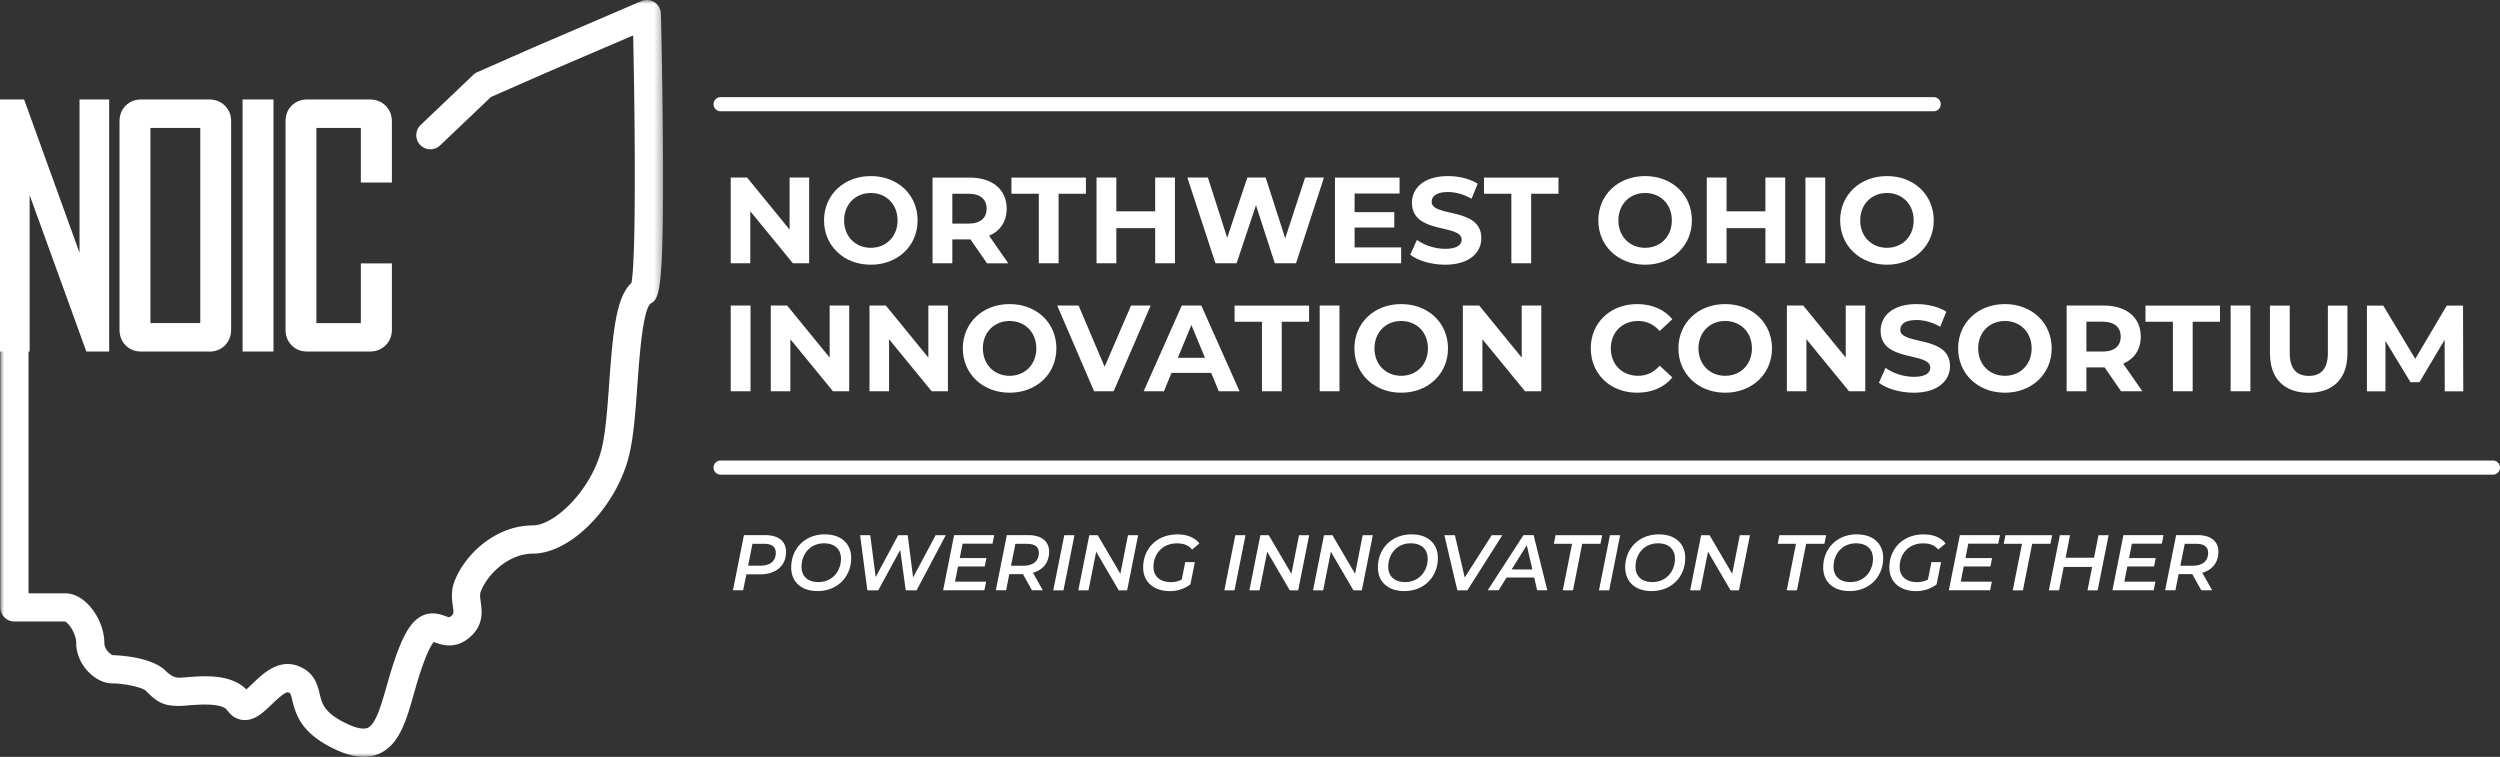
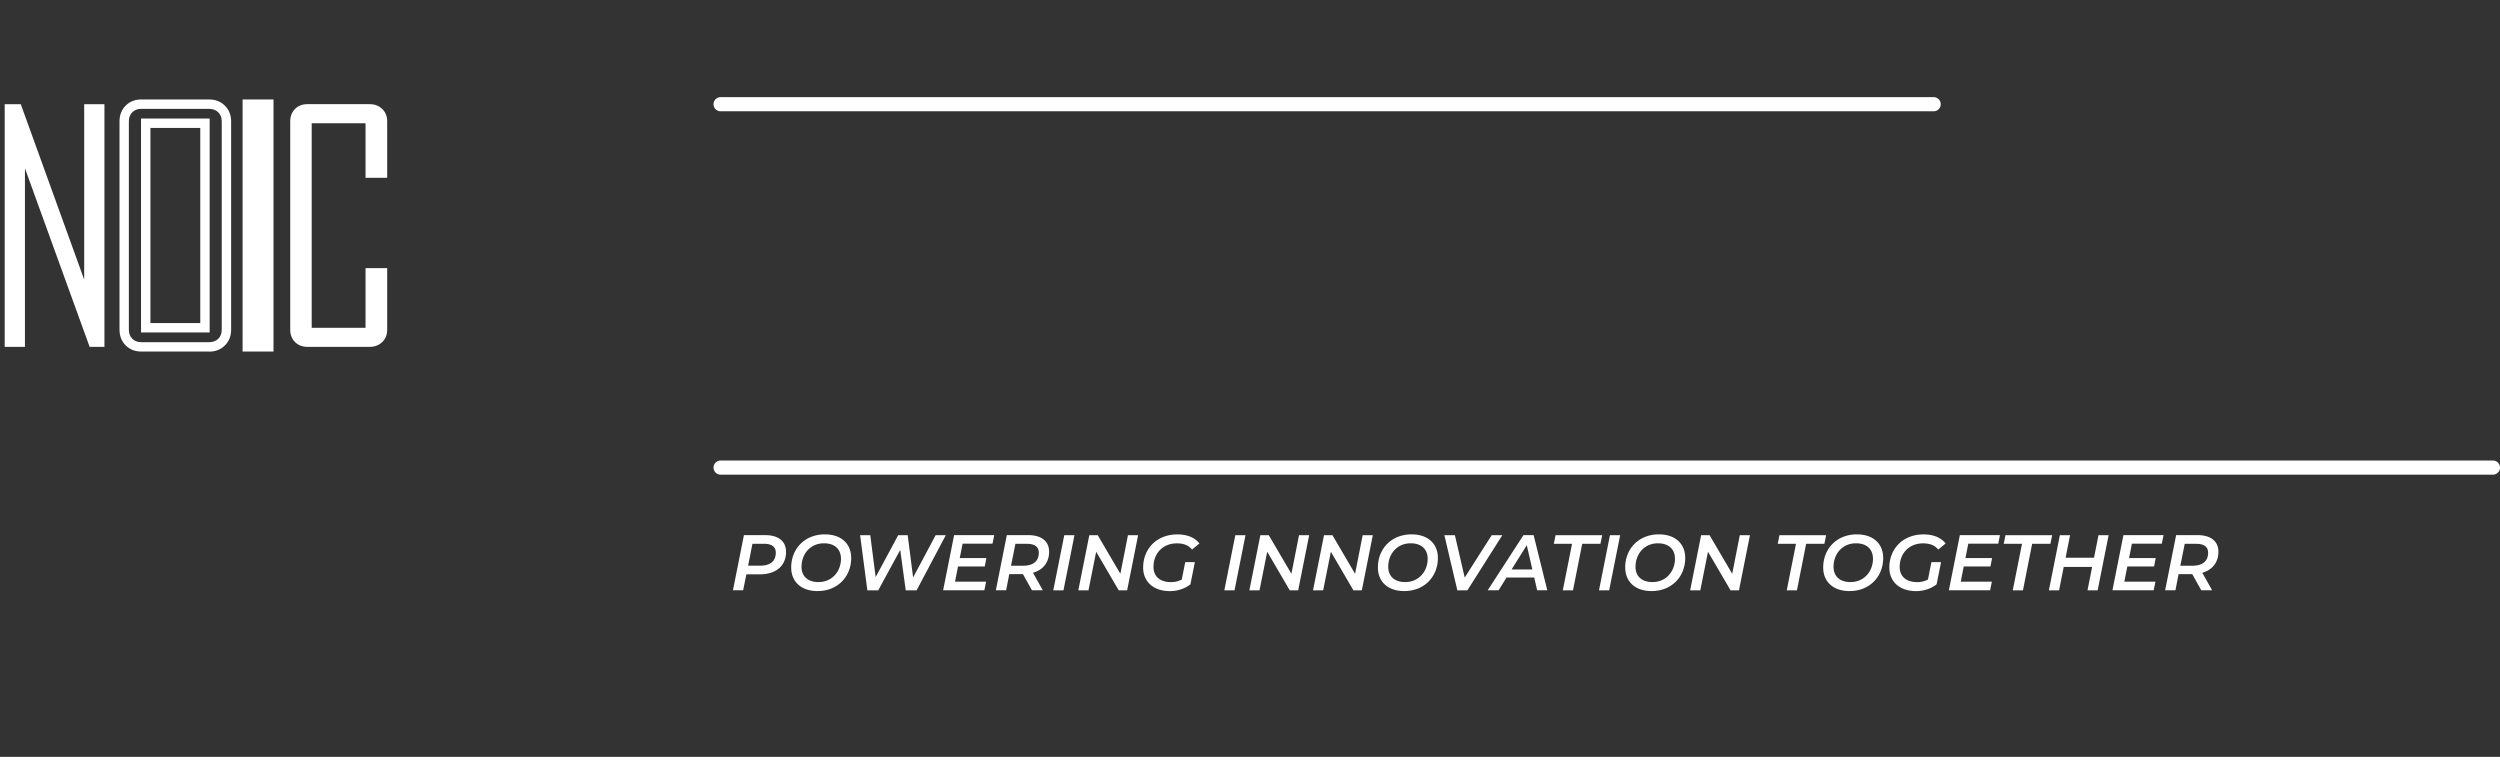
<svg xmlns="http://www.w3.org/2000/svg" xmlns:xlink="http://www.w3.org/1999/xlink" viewBox="0 0 327 99">
  <rect x="0" y="0" width="327" height="99" fill="#333333" stroke="none" />
  <defs>
    <path id="a" d="M0 0h86.688v99H0z" />
    <path id="c" d="M0 99h327V0H0z" />
  </defs>
  <g fill="none" fill-rule="evenodd">
    <path fill="#FFF" d="M252.926 14.556H94.253a.922.922 0 0 1-.922-.924c0-.512.412-.924.922-.924h158.673c.51 0 .922.412.922.924a.922.922 0 0 1-.922.924M101.473 72.291c0-.782-.553-1.164-1.53-1.164h-1.524l-.565 2.864h1.585c1.296 0 2.034-.585 2.034-1.7Zm1.345-.123c0 1.842-1.314 2.957-3.434 2.957h-1.758l-.424 2.082H95.87l1.438-7.213h2.771c1.739 0 2.734.8 2.734 2.174h.006ZM109.995 73.055c0-1.183-.78-1.99-2.218-1.99-1.806 0-2.937 1.411-2.937 3.08 0 1.183.768 1.99 2.212 1.99 1.807 0 2.95-1.41 2.95-3.08h-.007Zm-6.507 1.177c0-2.44 1.758-4.337 4.406-4.337 2.169 0 3.441 1.257 3.441 3.08 0 2.44-1.757 4.336-4.406 4.336-2.169 0-3.44-1.256-3.44-3.08ZM123.71 70l-3.816 7.213h-1.425l-.719-5.285-2.876 5.285h-1.425L112.502 70h1.328l.706 5.482 2.95-5.482h1.241l.707 5.531L122.383 70zM125.904 71.121l-.369 1.872h3.484l-.215 1.103h-3.496l-.393 1.99h4.067l-.227 1.121h-5.395l1.438-7.213h5.247l-.227 1.121h-3.926zM135.877 72.297c0-.782-.553-1.164-1.53-1.164h-1.53l-.578 2.864h1.592c1.296 0 2.046-.585 2.046-1.7Zm-.762 2.624 1.284 2.286h-1.42l-1.18-2.113h-1.787l-.412 2.113h-1.346l1.438-7.213h2.796c1.739 0 2.734.8 2.734 2.174 0 1.374-.78 2.378-2.107 2.747v.006ZM139.207 70h1.334l-1.438 7.213h-1.334zM148.867 70l-1.438 7.213h-1.1l-2.95-5.045-1.007 5.045h-1.328L142.482 70h1.1l2.962 5.051.995-5.051zM155.023 73.523h1.266l-.583 2.908c-.72.566-1.684.887-2.686.887-2.156 0-3.496-1.245-3.496-3.08 0-2.44 1.757-4.337 4.473-4.337 1.315 0 2.292.425 2.888 1.183l-.964.8c-.474-.578-1.113-.812-1.985-.812-1.868 0-3.06 1.349-3.06 3.08 0 1.182.78 1.99 2.304 1.99.504 0 .965-.112 1.395-.34l.455-2.279h-.007ZM161.58 70h1.333l-1.438 7.213h-1.333zM171.239 70l-1.438 7.213h-1.1l-2.949-5.045-1.008 5.045h-1.327L164.855 70h1.1l2.962 5.051.995-5.051zM179.565 70l-1.438 7.213h-1.1l-2.949-5.045-1.008 5.045h-1.327L173.181 70h1.1l2.962 5.051.995-5.051zM186.736 73.055c0-1.183-.78-1.99-2.218-1.99-1.807 0-2.937 1.411-2.937 3.08 0 1.183.774 1.99 2.212 1.99 1.806 0 2.95-1.41 2.95-3.08h-.007Zm-6.507 1.177c0-2.44 1.757-4.337 4.406-4.337 2.169 0 3.44 1.257 3.44 3.08 0 2.44-1.757 4.336-4.405 4.336-2.17 0-3.441-1.256-3.441-3.08ZM196.506 70l-4.572 7.213h-1.315L188.924 70h1.376l1.284 5.544L195.117 70zM200.432 74.484l-.73-3.172-1.986 3.172H200.433Zm.246 1.053h-3.619l-1.038 1.67h-1.426l4.676-7.213h1.327l1.788 7.213h-1.327l-.38-1.67ZM205.625 71.133h-2.384l.227-1.133h6.102l-.234 1.133h-2.384l-1.204 6.08h-1.334zM210.583 70h1.334l-1.438 7.213h-1.333zM219.081 73.055c0-1.183-.78-1.99-2.218-1.99-1.806 0-2.937 1.411-2.937 3.08 0 1.183.768 1.99 2.212 1.99 1.807 0 2.95-1.41 2.95-3.08h-.007Zm-6.507 1.177c0-2.44 1.758-4.337 4.412-4.337 2.17 0 3.441 1.257 3.441 3.08 0 2.44-1.757 4.336-4.406 4.336-2.169 0-3.44-1.256-3.44-3.08h-.007ZM228.894 70l-1.437 7.213h-1.1l-2.95-5.045-1.007 5.045h-1.328L222.51 70h1.1l2.962 5.051.995-5.051zM234.91 71.133h-2.384l.227-1.133h6.108l-.233 1.133h-2.385l-1.204 6.08h-1.333l1.21-6.08zM244.981 73.055c0-1.183-.78-1.99-2.218-1.99-1.807 0-2.937 1.411-2.937 3.08 0 1.183.774 1.99 2.212 1.99 1.806 0 2.95-1.41 2.95-3.08h-.007Zm-6.507 1.177c0-2.44 1.757-4.337 4.406-4.337 2.169 0 3.44 1.257 3.44 3.08 0 2.44-1.757 4.336-4.405 4.336-2.17 0-3.441-1.256-3.441-3.08ZM252.625 73.523h1.266l-.584 2.908c-.719.566-1.683.887-2.685.887-2.157 0-3.496-1.245-3.496-3.08 0-2.44 1.757-4.337 4.473-4.337 1.315 0 2.292.425 2.888 1.183l-.965.8c-.473-.578-1.112-.812-1.984-.812-1.868 0-3.06 1.349-3.06 3.08 0 1.182.78 1.99 2.304 1.99.504 0 .964-.112 1.395-.34l.454-2.279h-.006ZM257.449 71.121l-.369 1.872h3.484l-.215 1.103h-3.496l-.387 1.99h4.067l-.227 1.121h-5.395l1.438-7.213h5.247l-.227 1.121h-3.926zM264.472 71.133h-2.384l.227-1.133h6.108l-.233 1.133h-2.385l-1.204 6.08h-1.333l1.21-6.08zM275.809 70l-1.438 7.213h-1.327l.608-3.062h-3.717l-.609 3.062h-1.333L269.431 70h1.333l-.584 2.956h3.718l.584-2.956zM278.85 71.121l-.368 1.872h3.484l-.215 1.103h-3.497l-.393 1.99h4.068l-.227 1.121h-5.395l1.437-7.213h5.248l-.227 1.121h-3.927zM288.823 72.297c0-.782-.553-1.164-1.53-1.164h-1.53l-.577 2.864h1.591c1.297 0 2.046-.585 2.046-1.7Zm-.762 2.624 1.285 2.286h-1.42l-1.18-2.113h-1.788l-.411 2.113H283.2l1.438-7.213h2.796c1.739 0 2.734.8 2.734 2.174 0 1.374-.78 2.378-2.108 2.747v.006ZM326.078 62.084H94.253a.922.922 0 0 1-.922-.924c0-.51.412-.924.922-.924h231.825c.51 0 .922.413.922.924a.922.922 0 0 1-.922.924M13.666 45.367h-1.942L3.263 22.021v23.346H.614V13.625h2.102l8.295 22.946V13.625h2.649v31.748z" />
-     <path fill="#FFF" d="M12.154 44.75h.897V14.242h-1.42v25.835L2.287 14.24H1.229v30.516h1.42V18.522l9.505 26.235v-.006Zm2.126 1.233h-2.986L3.877 25.52v20.463H0V13.009h3.152l7.25 20.05V13.01h3.878v32.98-.006ZM26.797 42.872V16.12h-7.749v26.758h7.749v-.006Zm2.814.246c0 .666-.215 1.202-.639 1.62-.424.42-.97.629-1.628.629h-8.86c-.665 0-1.2-.21-1.617-.629-.418-.418-.627-.96-.627-1.62V15.874c0-.666.21-1.201.627-1.62.418-.42.959-.629 1.616-.629h8.86c.664 0 1.205.21 1.629.629.424.419.64.96.64 1.62v27.244Z" />
    <path fill="#FFF" d="M19.675 42.256h6.52v-25.52h-6.52v25.526-.006Zm7.749 1.232h-8.978V15.504h8.978v27.99-.006Zm-8.935-29.253c-.497 0-.885.148-1.186.45-.3.302-.448.69-.448 1.189v27.244c0 .5.147.887.448 1.19.301.301.689.449 1.186.449h8.86c.499 0 .892-.148 1.2-.45.306-.302.454-.69.454-1.182V15.874c0-.493-.148-.881-.455-1.183-.307-.302-.7-.45-1.198-.45h-8.86v-.006Zm8.86 31.748h-8.86c-.83 0-1.517-.271-2.052-.807-.535-.536-.805-1.232-.805-2.058V15.874c0-.832.27-1.522.805-2.058.535-.536 1.223-.807 2.052-.807h8.86c.824 0 1.519.271 2.06.807.546.536.823 1.232.823 2.064v27.245c0 .831-.277 1.521-.824 2.063-.54.536-1.235.807-2.058.807v-.012ZM35.16 45.367h-2.815V13.625h2.815v31.748z" />
-     <path fill="#FFF" d="M32.96 44.75h1.585V14.242H32.96v30.516-.006Zm2.814 1.233h-4.043V13.009h4.043v32.98-.006ZM50.644 43.118c0 .666-.215 1.202-.645 1.62-.43.42-.977.629-1.64.629h-8.155c-.663 0-1.198-.21-1.616-.629-.417-.418-.626-.96-.626-1.62V15.874c0-.666.209-1.201.626-1.62.418-.42.959-.629 1.616-.629h8.154c.664 0 1.205.21 1.641.629.43.419.645.96.645 1.62v7.385h-2.832V16.12H40.77v26.758h7.042v-7.81h2.832v8.05Z" />
-     <path fill="#FFF" d="M40.204 14.235c-.497 0-.884.148-1.185.45-.302.302-.449.69-.449 1.189v27.244c0 .5.147.887.449 1.19.3.301.688.449 1.185.449h8.154c.498 0 .898-.148 1.21-.456.308-.302.462-.69.462-1.183v-7.434h-1.604v7.81h-8.27v-27.99h8.27v7.14h1.604v-6.77c0-.493-.154-.881-.461-1.183-.313-.308-.713-.456-1.21-.456h-8.155Zm8.154 31.748h-8.154c-.83 0-1.517-.271-2.052-.807-.534-.536-.805-1.232-.805-2.058V15.874c0-.832.27-1.522.805-2.058.535-.536 1.223-.807 2.052-.807h8.154c.824 0 1.518.271 2.065.801.553.536.836 1.232.836 2.064v8.001h-4.062v-7.139h-5.813v25.526h5.813v-7.81h4.062v8.666c0 .832-.283 1.528-.836 2.064-.547.53-1.241.8-2.065.8Z" />
+     <path fill="#FFF" d="M32.96 44.75h1.585V14.242v30.516-.006Zm2.814 1.233h-4.043V13.009h4.043v32.98-.006ZM50.644 43.118c0 .666-.215 1.202-.645 1.62-.43.42-.977.629-1.64.629h-8.155c-.663 0-1.198-.21-1.616-.629-.417-.418-.626-.96-.626-1.62V15.874c0-.666.209-1.201.626-1.62.418-.42.959-.629 1.616-.629h8.154c.664 0 1.205.21 1.641.629.43.419.645.96.645 1.62v7.385h-2.832V16.12H40.77v26.758h7.042v-7.81h2.832v8.05Z" />
    <g transform="translate(.043)">
      <mask id="b" fill="#fff">
        <use xlink:href="#a" />
      </mask>
-       <path fill="#FFF" d="M47.523 98.994c-1.063 0-2.243-.302-3.552-.9-4.381-2.008-5.26-4.311-5.782-6.498-.221-.918-.233-.918-.528-1.035-.388-.135-1.629 1.06-2.163 1.57-1.113 1.073-2.255 2.181-3.767 2.04-.571-.056-1.389-.32-2.052-1.27-.695-.99-3.736-.745-5.039-.64-.492.037-.922.074-1.272.074-2.15 0-2.93-.573-4.332-1.977-.485-.487-2.974-.973-4.412-.973-2.132 0-4.7-2.366-4.7-5.304 0-1.22-1.027-2.661-1.494-2.79H1.843C.823 81.29 0 80.47 0 79.449V34.587a1.843 1.843 0 1 1 3.687 0v43.02h4.799c2.759 0 5.118 3.567 5.118 6.48 0 .887.805 1.51 1.094 1.608.651.018 5.082.197 6.937 2.057.595.596 1.168.893 1.72.893.204 0 .578-.03.978-.061 2.212-.179 5.8-.474 7.847 1.595.245-.215.528-.493.75-.702 1.376-1.33 3.446-3.339 6.015-2.372 2.144.807 2.55 2.507 2.82 3.635.314 1.324.615 2.575 3.73 3.997.817.376 1.923.752 2.575.456 1.044-.48 1.75-2.969 2.439-5.371.215-.764.442-1.558.694-2.353 1.321-4.213 2.421-6.141 3.92-6.9 1.254-.627 2.379-.233 3.055 0 .178.063.473.18.553.161 0 0 .061-.018.19-.117.381-.296.412-.32.264-1.355-.11-.813-.264-1.922.19-3.142 1.346-3.585 5.396-7.391 10.256-7.391 2.937 0 7.785-4.774 9.051-10.14.504-2.13.738-5.377.965-8.512.485-6.788.91-11.217 2.906-13.071.59-3.05.498-19.675.222-32.37l-11.448 4.91-7.158 3.147-6.649 6.332a1.84 1.84 0 0 1-2.605-.067c-.7-.74-.67-1.91.067-2.612l6.882-6.554a1.8 1.8 0 0 1 .529-.351l7.472-3.29 13.973-6a1.855 1.855 0 0 1 1.72.143c.516.332.83.899.848 1.509 0 .086.221 8.987.27 17.87.105 18.977-.51 19.36-1.634 20.05-1.014.886-1.45 6.972-1.714 10.613-.246 3.43-.48 6.67-1.051 9.091-1.604 6.8-7.626 12.991-12.64 12.991-3.047 0-5.905 2.594-6.808 4.996-.123.326-.074.72.012 1.337.166 1.182.437 3.153-1.653 4.786-1.781 1.386-3.434.807-4.227.53-.08-.031-.184-.062-.264-.093-.258.296-.934 1.312-1.967 4.608-.24.763-.454 1.527-.663 2.26-.953 3.351-1.856 6.523-4.443 7.712a4.915 4.915 0 0 1-2.101.45v-.006Z" mask="url(#b)" />
    </g>
-     <path fill="#FFF" d="M105.836 23.222v11.211h-2.127l-5.573-6.806v6.806H95.58V23.222h2.138l5.561 6.807v-6.807zM117.4 28.828c0-2.132-1.5-3.585-3.497-3.585-1.997 0-3.496 1.46-3.496 3.585s1.5 3.585 3.496 3.585c1.997 0 3.497-1.46 3.497-3.585m-9.617 0c0-3.333 2.587-5.797 6.12-5.797 3.534 0 6.12 2.452 6.12 5.797 0 3.345-2.605 5.796-6.12 5.796-3.514 0-6.12-2.464-6.12-5.796M126.672 25.341h-2.108v3.906h2.108c1.58 0 2.378-.74 2.378-1.953s-.799-1.953-2.378-1.953Zm2.427 9.098-2.157-3.123h-2.378v3.123h-2.586V23.23h4.841c2.987 0 4.855 1.552 4.855 4.065 0 1.682-.848 2.914-2.298 3.542l2.507 3.603h-2.784ZM135.871 25.341h-3.577v-2.112h9.746v2.112h-3.576v9.098h-2.587v-9.098zM153.684 23.222v11.211h-2.587v-4.595h-5.082v4.595h-2.587V23.222h2.587v4.423h5.082v-4.423zM173.175 23.222l-3.656 11.211h-2.778l-2.458-7.589-2.537 7.589h-2.765l-3.675-11.211h2.685l2.526 7.879 2.636-7.879h2.396l2.556 7.946 2.606-7.946h2.476zM183.27 32.357v2.082h-8.657v-11.21h8.449v2.082h-5.881v2.433h5.192v2.02h-5.192v2.593zM184.456 33.33l.879-1.952c.94.69 2.347 1.17 3.693 1.17 1.536 0 2.157-.511 2.157-1.2 0-2.101-6.501-.66-6.501-4.824 0-1.903 1.536-3.493 4.713-3.493 1.407 0 2.845.34 3.883.992l-.799 1.971c-1.038-.591-2.107-.88-3.097-.88-1.536 0-2.126.578-2.126 1.28 0 2.064 6.501.641 6.501 4.756 0 1.873-1.548 3.474-4.743 3.474-1.776 0-3.564-.53-4.554-1.3l-.006.007ZM197.68 25.341h-3.577v-2.112h9.746v2.112h-3.576v9.098h-2.587v-9.098zM218.676 28.828c0-2.132-1.5-3.585-3.496-3.585-1.997 0-3.497 1.46-3.497 3.585s1.5 3.585 3.497 3.585c1.997 0 3.496-1.46 3.496-3.585m-9.616 0c0-3.333 2.586-5.797 6.12-5.797 3.533 0 6.12 2.452 6.12 5.797 0 3.345-2.606 5.796-6.12 5.796-3.515 0-6.12-2.464-6.12-5.796M233.503 23.222v11.211h-2.587v-4.595h-5.082v4.595h-2.586V23.222h2.586v4.423h5.082v-4.423z" />
    <mask id="d" fill="#fff">
      <use xlink:href="#c" />
    </mask>
-     <path fill="#FFF" d="M236.151 34.433h2.587V23.222h-2.587zM250.309 28.828c0-2.132-1.5-3.585-3.497-3.585-1.997 0-3.496 1.46-3.496 3.585s1.5 3.585 3.496 3.585c1.997 0 3.497-1.46 3.497-3.585m-9.617 0c0-3.333 2.587-5.797 6.12-5.797s6.12 2.452 6.12 5.797c0 3.345-2.605 5.796-6.12 5.796-3.514 0-6.12-2.464-6.12-5.796M95.58 51.175h2.587v-11.21H95.58zM111.077 39.965v11.21h-2.126l-5.573-6.806v6.806h-2.557v-11.21h2.139l5.561 6.806v-6.806zM123.987 39.965v11.21h-2.126l-5.573-6.806v6.806h-2.557v-11.21h2.139l5.56 6.806v-6.806h2.557M135.551 45.57c0-2.131-1.5-3.585-3.496-3.585-1.997 0-3.497 1.46-3.497 3.585s1.5 3.585 3.497 3.585c1.997 0 3.496-1.46 3.496-3.585m-9.616 0c0-3.332 2.587-5.796 6.12-5.796s6.12 2.451 6.12 5.796-2.606 5.796-6.12 5.796c-3.515 0-6.12-2.463-6.12-5.796M150.507 39.965l-4.842 11.21h-2.556l-4.824-11.21h2.796l3.404 8.007 3.454-8.007h2.574zM157.61 46.802l-1.775-4.293-1.776 4.293H157.61Zm.818 1.971h-5.193l-.989 2.402h-2.654l4.983-11.21h2.556l5.002 11.21h-2.716l-.99-2.402ZM165.058 42.084h-3.577v-2.113h9.746v2.113h-3.576v9.098h-2.587v-9.098zM172.616 51.175h2.586v-11.21h-2.586zM186.773 45.57c0-2.131-1.5-3.585-3.496-3.585-1.997 0-3.497 1.46-3.497 3.585s1.5 3.585 3.497 3.585c1.997 0 3.496-1.46 3.496-3.585m-9.617 0c0-3.332 2.587-5.796 6.12-5.796 3.534 0 6.12 2.451 6.12 5.796s-2.605 5.796-6.12 5.796c-3.514 0-6.12-2.463-6.12-5.796M201.6 39.965v11.21h-2.126L193.9 44.37v6.806h-2.557v-11.21h2.139l5.56 6.806v-6.806h2.557M208.07 45.57c0-3.382 2.587-5.796 6.071-5.796 1.936 0 3.546.702 4.603 1.983l-1.66 1.54c-.75-.862-1.695-1.312-2.814-1.312-2.095 0-3.576 1.472-3.576 3.585s1.487 3.585 3.576 3.585c1.119 0 2.059-.45 2.814-1.33l1.66 1.54c-1.057 1.3-2.667 2.001-4.615 2.001-3.466 0-6.053-2.42-6.053-5.796h-.006ZM229.153 45.57c0-2.131-1.5-3.585-3.497-3.585-1.997 0-3.496 1.46-3.496 3.585s1.5 3.585 3.496 3.585c1.997 0 3.497-1.46 3.497-3.585m-9.617 0c0-3.332 2.587-5.796 6.12-5.796s6.12 2.451 6.12 5.796-2.605 5.796-6.12 5.796-6.12-2.463-6.12-5.796M243.98 39.965v11.21h-2.126l-5.574-6.806v6.806h-2.556v-11.21h2.139l5.56 6.806v-6.806h2.557M245.755 50.073l.88-1.953c.94.69 2.346 1.17 3.692 1.17 1.536 0 2.157-.51 2.157-1.2 0-2.101-6.501-.66-6.501-4.824 0-1.903 1.536-3.492 4.713-3.492 1.407 0 2.845.338 3.883.991l-.799 1.972c-1.038-.592-2.107-.881-3.097-.881-1.536 0-2.126.579-2.126 1.28 0 2.064 6.501.642 6.501 4.756 0 1.873-1.548 3.474-4.743 3.474-1.776 0-3.564-.53-4.553-1.3l-.007.007ZM265.738 45.57c0-2.131-1.5-3.585-3.496-3.585-1.998 0-3.497 1.46-3.497 3.585s1.5 3.585 3.497 3.585c1.997 0 3.496-1.46 3.496-3.585m-9.617 0c0-3.332 2.587-5.796 6.12-5.796 3.534 0 6.12 2.451 6.12 5.796s-2.605 5.796-6.12 5.796c-3.514 0-6.12-2.463-6.12-5.796M275.01 42.077h-2.108v3.906h2.108c1.58 0 2.378-.74 2.378-1.953s-.799-1.953-2.378-1.953Zm2.427 9.098-2.157-3.123h-2.378v3.123h-2.586v-11.21h4.842c2.986 0 4.854 1.552 4.854 4.065 0 1.682-.848 2.914-2.298 3.542l2.507 3.603h-2.784ZM284.209 42.084h-3.577v-2.113h9.746v2.113h-3.576v9.098h-2.587v-9.098zM291.767 51.175h2.586v-11.21h-2.586zM296.91 46.248V39.97h2.587v6.184c0 2.132.927 3.012 2.494 3.012 1.567 0 2.495-.88 2.495-3.012v-6.184h2.556v6.277c0 3.301-1.886 5.125-5.063 5.125-3.177 0-5.063-1.824-5.063-5.125h-.006ZM319.774 51.175l-.019-6.726-3.293 5.544h-1.168l-3.275-5.396v6.585h-2.427V39.971h2.139l4.184 6.967 4.123-6.967h2.126l.031 11.211h-2.427z" mask="url(#d)" />
  </g>
</svg>